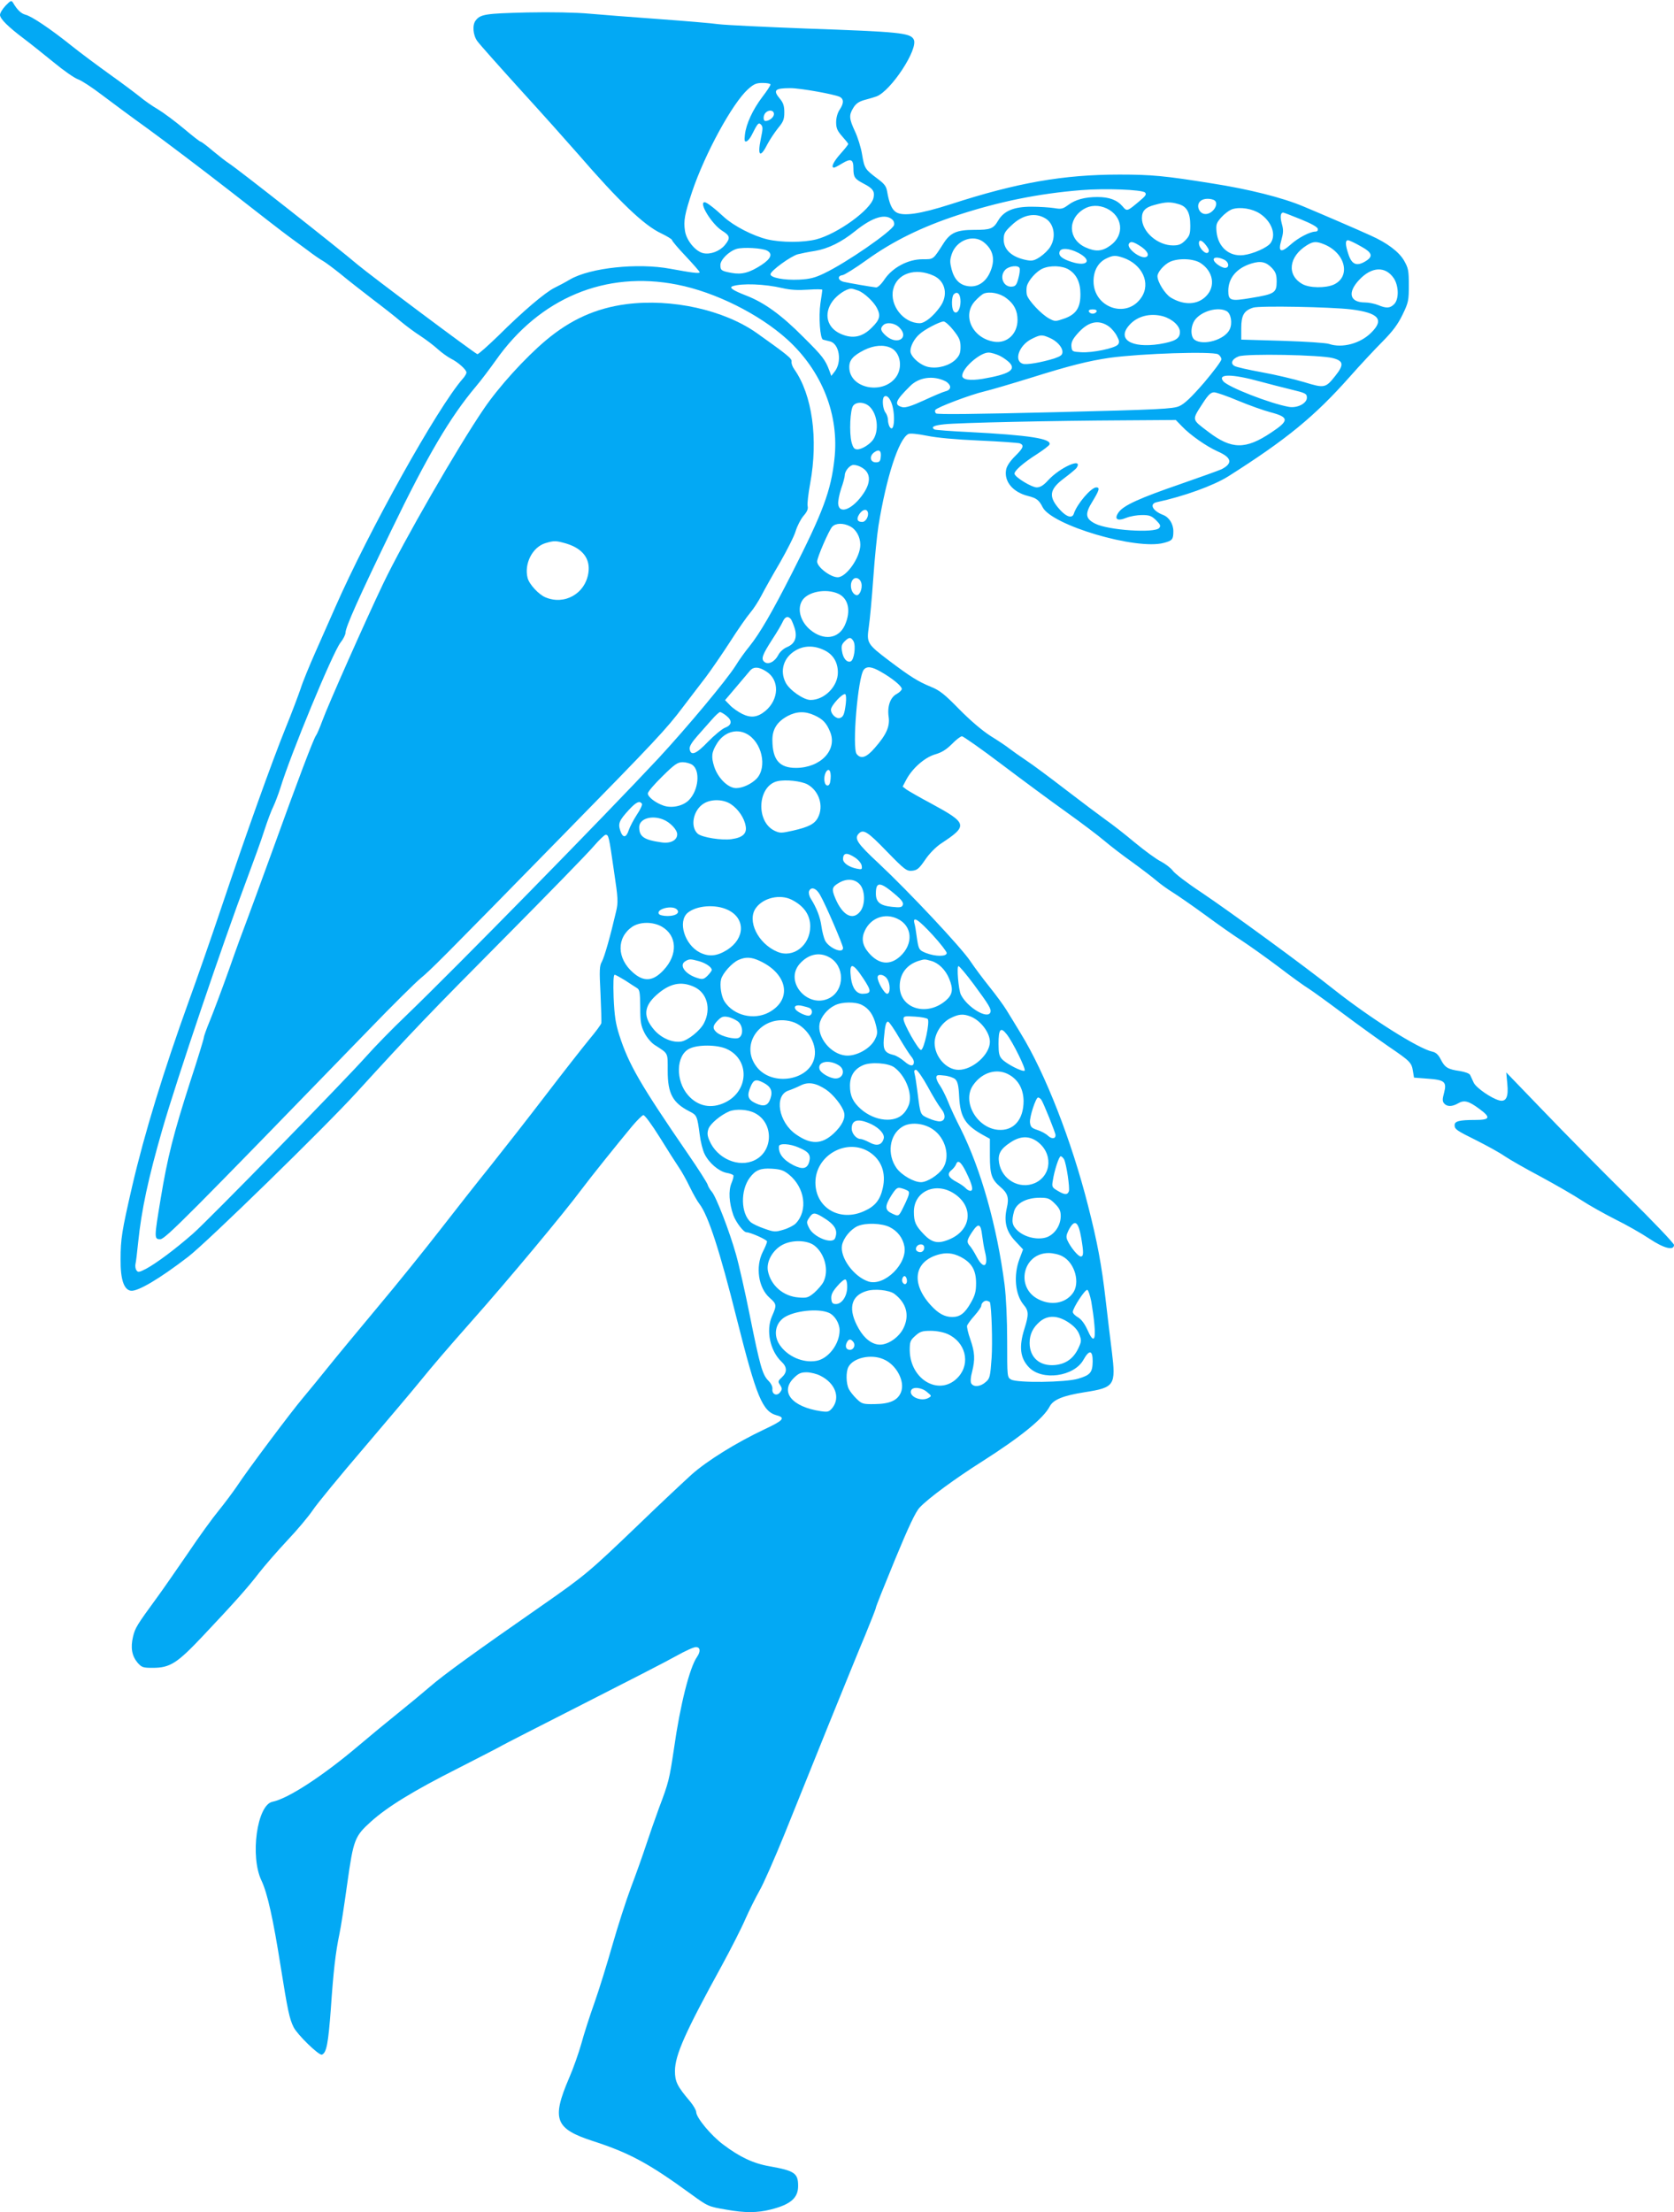
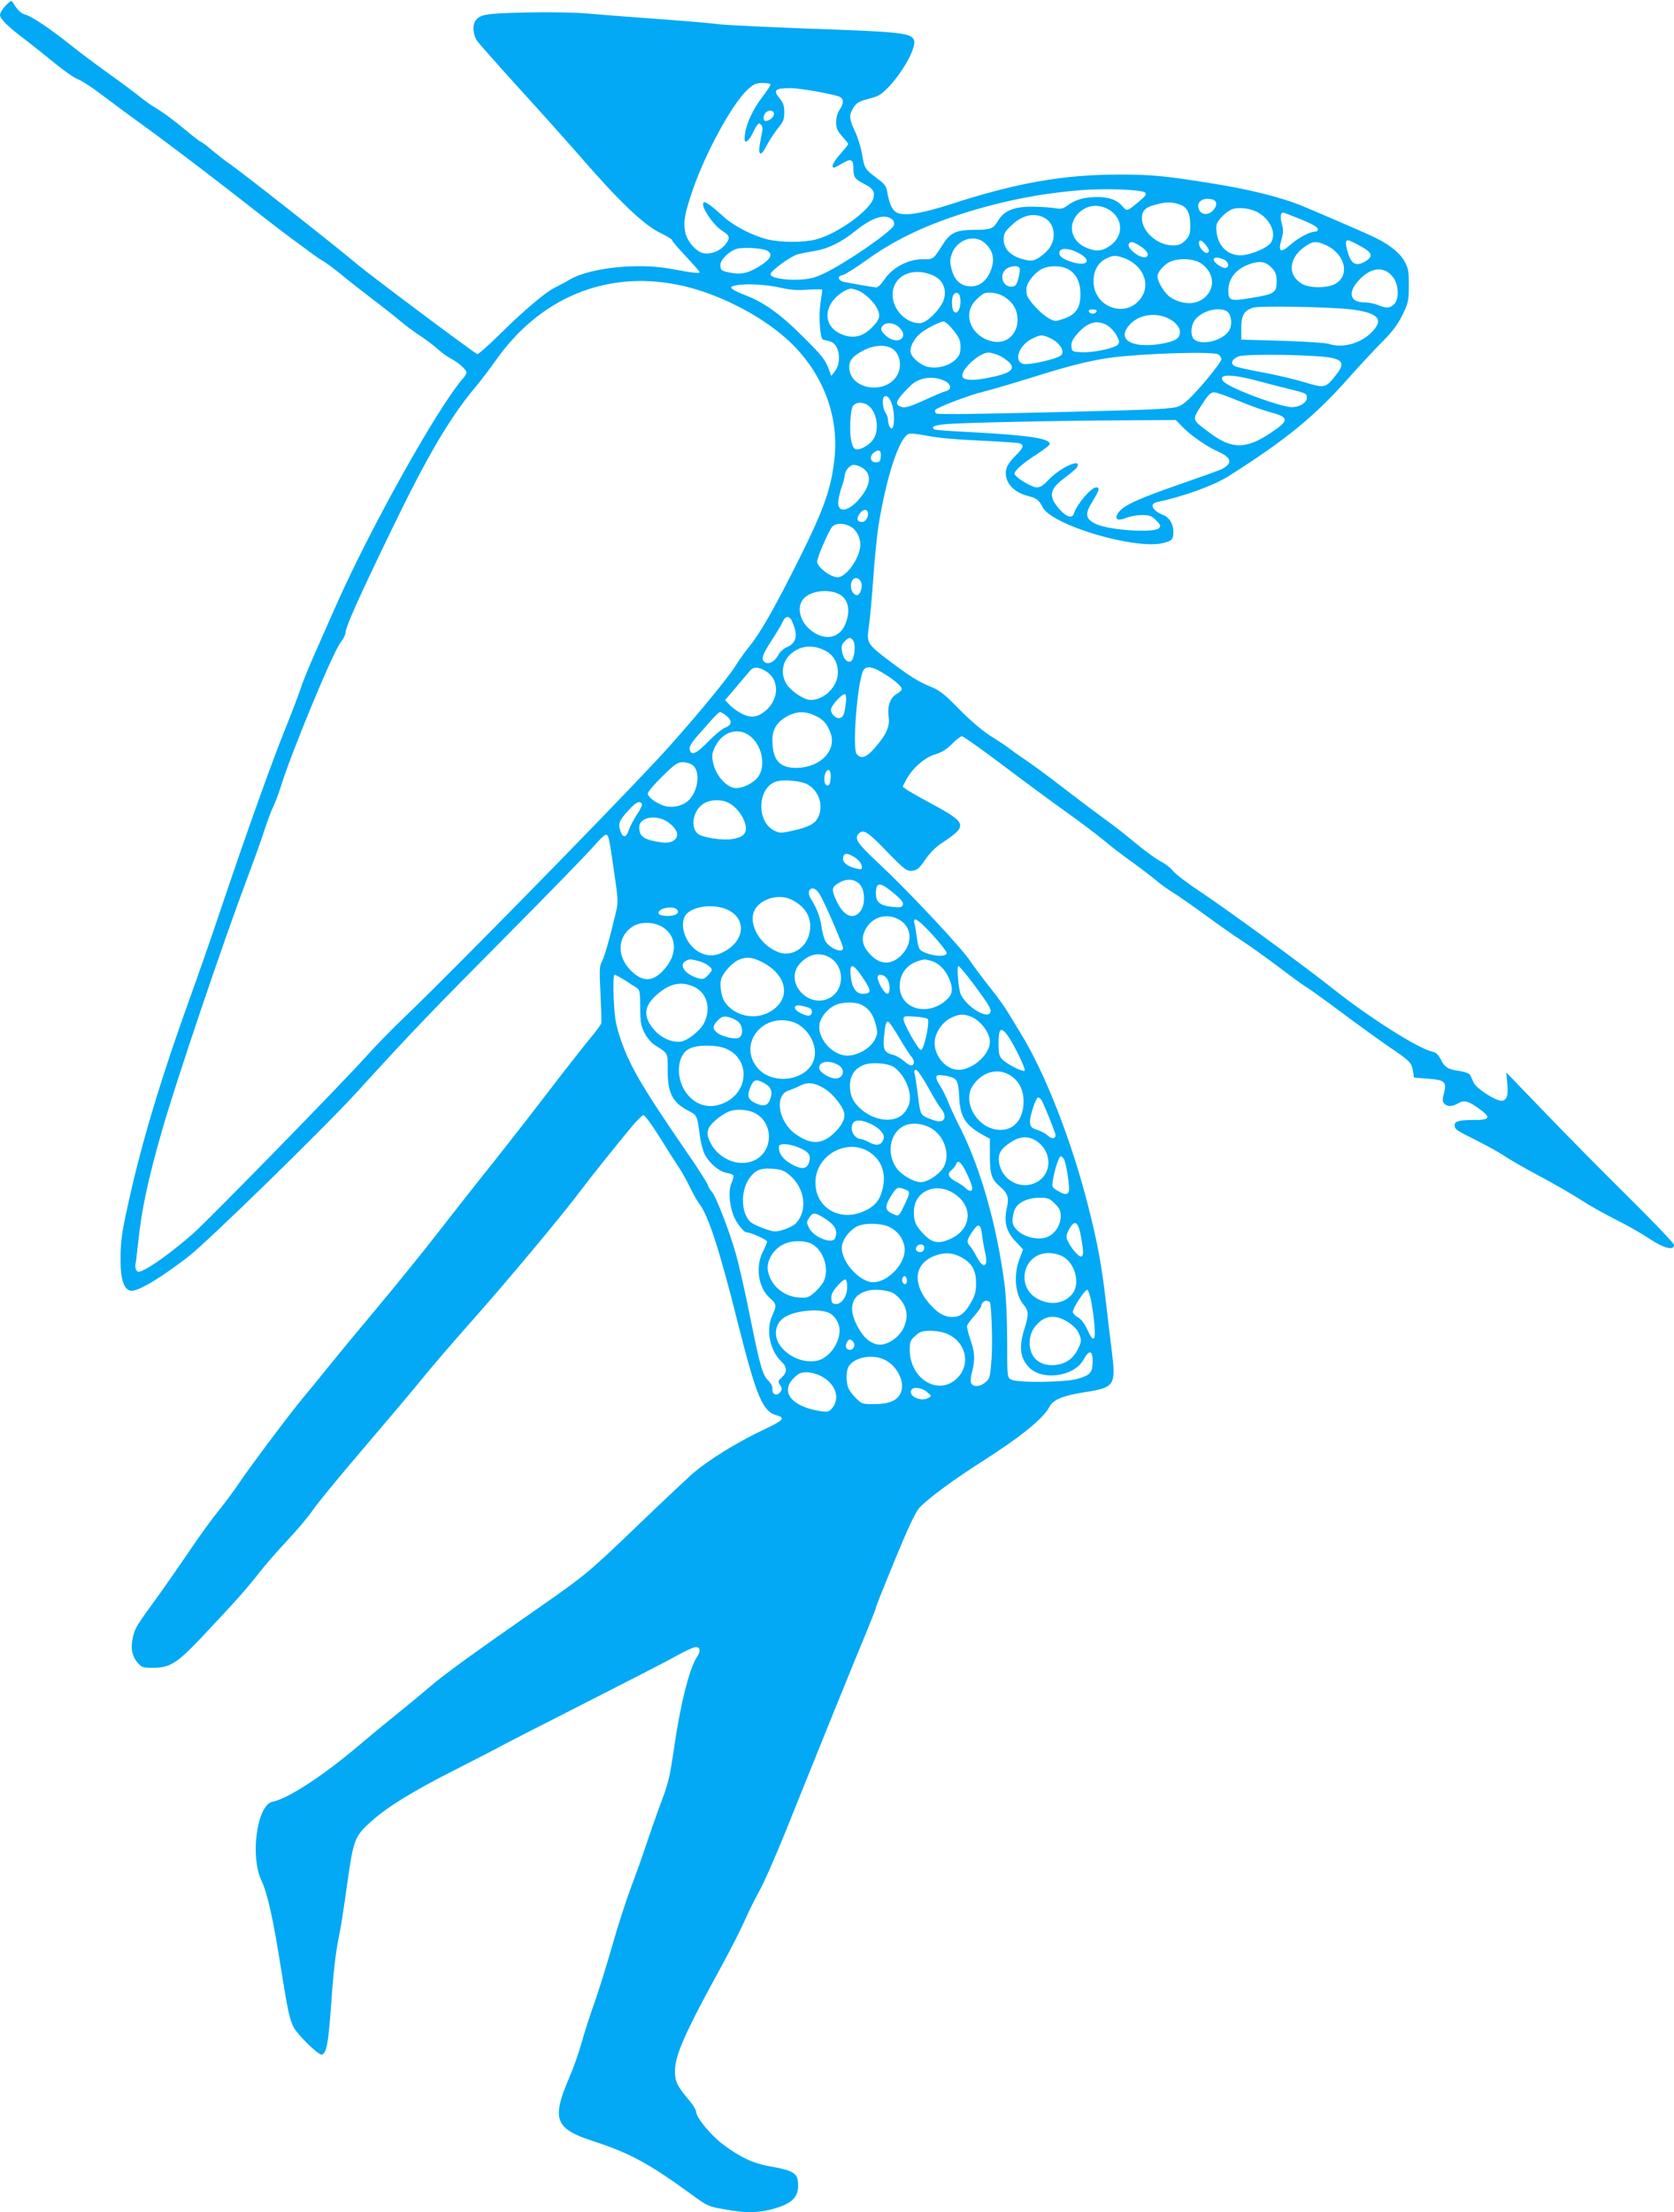
<svg xmlns="http://www.w3.org/2000/svg" version="1.0" width="969pt" height="1280pt" viewBox="0 0 969 1280" preserveAspectRatio="xMidYMid meet">
  <g transform="translate(0,1280) scale(0.1,-0.1)" fill="#03a9f4" stroke="none">
    <path d="M33 12768 c-18 -19 -33 -43 -33 -54 0 -23 48 -70 140 -139 36 -27 112 -88 170 -135 58 -48 121 -92 142 -99 20 -7 80 -46 135 -88 54 -41 177 -132 273 -201 96 -70 308 -230 470 -356 162 -127 315 -245 340 -263 25 -18 74 -54 109 -80 35 -27 76 -55 91 -63 14 -8 60 -42 101 -75 41 -34 124 -99 184 -145 61 -46 135 -104 165 -130 30 -25 81 -63 114 -84 32 -21 77 -55 100 -76 22 -20 57 -45 76 -55 41 -20 90 -64 90 -80 0 -7 -9 -23 -21 -36 -147 -168 -543 -878 -739 -1324 -29 -66 -81 -183 -115 -260 -34 -77 -73 -171 -85 -210 -13 -38 -52 -142 -88 -230 -78 -193 -226 -606 -372 -1040 -59 -176 -144 -419 -188 -540 -144 -399 -255 -759 -327 -1069 -60 -260 -67 -305 -67 -423 -1 -115 19 -175 59 -181 40 -6 168 70 333 197 108 83 789 747 974 950 323 354 422 457 858 896 251 253 482 490 514 528 32 37 63 67 70 67 17 0 19 -8 48 -210 24 -160 25 -180 12 -235 -32 -138 -67 -262 -82 -289 -14 -24 -15 -49 -8 -185 4 -86 6 -162 5 -170 -1 -8 -33 -51 -70 -95 -37 -45 -150 -189 -251 -321 -101 -132 -245 -316 -320 -410 -75 -93 -207 -261 -294 -373 -87 -112 -248 -312 -359 -444 -111 -133 -242 -291 -290 -351 -48 -60 -113 -139 -144 -176 -67 -79 -322 -419 -382 -511 -24 -35 -71 -98 -105 -140 -34 -41 -114 -151 -177 -245 -64 -93 -144 -209 -180 -258 -117 -160 -127 -176 -139 -227 -15 -63 -7 -110 26 -150 24 -27 31 -30 87 -30 102 0 142 26 293 186 184 195 257 277 324 364 32 41 105 125 162 186 58 61 125 141 149 177 24 36 157 198 295 359 137 161 281 331 319 378 84 103 155 186 300 350 216 243 541 633 642 769 50 67 208 264 293 366 28 33 56 61 64 63 7 2 48 -53 96 -130 45 -73 95 -151 110 -173 16 -23 44 -73 63 -113 19 -39 44 -83 55 -97 51 -65 118 -270 217 -666 114 -452 148 -535 231 -558 53 -14 38 -30 -71 -81 -163 -77 -331 -181 -422 -262 -44 -40 -180 -167 -300 -283 -293 -281 -314 -299 -568 -476 -384 -267 -568 -400 -646 -468 -42 -36 -125 -105 -185 -153 -60 -48 -163 -133 -229 -189 -208 -176 -408 -306 -498 -324 -89 -18 -131 -316 -63 -457 34 -72 67 -219 111 -498 40 -250 50 -300 75 -350 22 -43 145 -163 163 -158 27 9 37 64 52 264 15 219 27 325 50 435 8 36 28 167 45 290 36 256 43 274 137 359 97 87 247 179 503 308 135 69 250 128 255 132 6 4 215 111 465 238 250 127 496 253 545 281 50 28 100 51 113 51 26 0 29 -25 6 -58 -42 -61 -97 -276 -133 -532 -26 -173 -30 -193 -86 -340 -23 -63 -57 -160 -75 -215 -18 -55 -57 -165 -87 -244 -30 -80 -78 -230 -108 -335 -30 -105 -76 -255 -104 -334 -28 -78 -62 -185 -76 -237 -15 -53 -46 -142 -71 -199 -102 -238 -81 -293 138 -364 213 -69 325 -130 568 -307 98 -71 99 -72 205 -90 105 -19 179 -19 257 1 115 29 158 67 158 136 0 74 -20 88 -165 114 -94 16 -174 54 -269 126 -71 53 -156 156 -156 188 0 10 -16 38 -36 62 -74 87 -87 114 -87 176 1 92 58 221 270 607 54 99 116 221 137 270 22 50 59 124 82 165 24 41 88 188 144 325 56 138 170 421 254 630 85 209 181 446 215 526 33 81 61 151 61 157 0 6 50 131 111 279 78 189 120 278 143 301 48 52 206 168 361 266 223 142 355 249 391 318 21 40 77 63 204 83 172 27 180 39 156 235 -9 74 -26 209 -36 300 -23 200 -48 334 -102 545 -95 374 -247 764 -389 995 -28 47 -66 108 -83 136 -17 28 -62 89 -99 135 -37 46 -87 113 -111 149 -52 78 -353 399 -529 564 -127 118 -144 145 -115 174 26 26 52 9 161 -104 105 -108 116 -115 147 -112 29 3 40 12 75 63 24 36 61 73 90 93 160 105 157 118 -55 233 -66 35 -130 72 -143 81 l-22 17 20 38 c35 67 107 130 167 148 39 11 66 28 98 60 24 25 51 45 58 45 8 0 112 -73 231 -163 119 -90 287 -214 374 -276 87 -62 186 -137 220 -166 34 -29 107 -85 162 -124 55 -40 118 -88 140 -107 22 -19 64 -49 93 -67 29 -18 113 -76 187 -130 73 -54 170 -122 214 -150 44 -29 140 -97 213 -152 73 -56 151 -112 173 -125 22 -14 112 -79 200 -145 88 -66 208 -152 266 -192 122 -83 130 -91 138 -141 l6 -37 78 -6 c99 -7 113 -18 96 -82 -10 -37 -10 -48 0 -61 17 -20 46 -20 81 0 35 21 61 14 122 -31 70 -51 64 -65 -24 -65 -90 0 -118 -7 -118 -30 0 -24 11 -31 130 -90 57 -29 129 -68 159 -89 31 -21 126 -75 211 -120 85 -46 191 -107 235 -136 44 -29 132 -78 195 -110 63 -31 151 -81 196 -111 85 -57 144 -72 144 -37 0 9 -121 136 -269 282 -148 146 -366 367 -485 491 l-217 225 6 -65 c8 -77 -7 -107 -46 -97 -46 12 -133 72 -148 102 -8 17 -17 37 -21 45 -4 9 -29 18 -59 23 -70 10 -87 20 -111 67 -14 28 -29 41 -48 45 -79 16 -361 194 -572 361 -163 130 -598 448 -768 562 -79 52 -152 108 -163 124 -12 16 -42 39 -68 53 -27 13 -95 63 -152 110 -57 48 -133 107 -169 132 -36 26 -139 103 -230 173 -91 70 -194 147 -231 171 -36 24 -78 54 -95 67 -16 13 -65 46 -109 73 -50 32 -118 90 -183 156 -84 86 -113 109 -163 129 -75 31 -117 57 -242 151 -128 97 -131 103 -118 195 6 40 18 168 26 283 8 116 22 252 30 303 46 282 117 502 173 531 11 5 51 1 107 -10 58 -12 167 -22 305 -28 118 -5 223 -13 233 -16 27 -11 21 -27 -28 -75 -28 -28 -47 -56 -51 -77 -13 -69 39 -131 128 -153 48 -12 63 -24 83 -64 52 -105 543 -250 702 -207 49 13 55 20 55 67 0 43 -25 82 -60 95 -62 24 -81 65 -34 74 154 33 326 95 412 149 336 213 499 346 703 576 61 69 147 161 191 205 59 60 88 99 115 155 34 70 36 82 36 170 0 86 -3 99 -28 143 -30 51 -98 102 -192 144 -72 33 -297 130 -391 169 -121 51 -317 100 -529 133 -273 44 -350 51 -535 51 -325 0 -593 -47 -975 -171 -181 -58 -279 -72 -319 -46 -24 16 -39 51 -51 120 -5 30 -16 44 -58 75 -70 53 -73 57 -87 139 -6 39 -25 99 -41 133 -34 73 -36 94 -9 137 14 23 31 35 62 44 24 6 56 16 71 21 84 31 245 276 216 330 -20 38 -82 44 -624 63 -236 9 -464 20 -505 25 -41 6 -199 19 -350 30 -151 11 -331 25 -399 31 -75 7 -219 10 -361 7 -240 -6 -269 -10 -297 -47 -20 -26 -15 -85 10 -119 12 -17 126 -145 252 -284 127 -139 275 -305 330 -368 238 -275 383 -414 482 -460 35 -17 63 -34 63 -39 0 -5 36 -48 80 -94 44 -47 80 -88 80 -92 0 -9 -45 -3 -170 20 -188 35 -462 6 -579 -61 -25 -15 -66 -37 -91 -49 -56 -28 -182 -135 -326 -278 -62 -60 -116 -108 -121 -106 -23 10 -622 458 -693 518 -110 94 -696 555 -745 586 -16 10 -58 43 -93 72 -34 29 -66 53 -70 53 -5 0 -48 34 -98 76 -49 41 -116 91 -149 111 -33 19 -80 52 -105 73 -25 20 -103 79 -175 130 -71 51 -172 126 -223 167 -120 96 -230 170 -265 178 -25 7 -47 27 -72 70 -9 14 -14 12 -42 -17z m4427 -457 c0 -6 -21 -38 -48 -73 -55 -73 -93 -155 -100 -217 -4 -34 -2 -43 9 -39 8 3 21 18 29 34 36 72 41 77 55 63 12 -12 11 -25 -1 -82 -21 -102 -3 -114 40 -28 14 26 41 66 60 90 30 36 36 50 36 91 0 37 -6 55 -25 78 -42 50 -31 62 60 62 59 0 258 -36 287 -51 23 -13 23 -37 -2 -74 -12 -18 -20 -47 -20 -72 0 -35 7 -50 35 -82 19 -21 35 -41 35 -44 0 -4 -20 -29 -45 -57 -41 -46 -57 -80 -37 -80 4 0 25 11 46 24 51 31 66 25 66 -28 0 -52 7 -61 60 -89 53 -27 65 -45 56 -83 -17 -69 -208 -207 -331 -239 -75 -19 -201 -19 -283 0 -83 20 -194 77 -251 129 -57 53 -101 86 -112 86 -37 0 41 -127 101 -165 47 -29 49 -43 15 -84 -30 -35 -83 -55 -124 -46 -45 10 -98 74 -106 129 -9 58 -2 96 41 226 74 220 233 512 324 594 34 30 47 36 85 36 25 0 45 -4 45 -9z m20 -171 c0 -18 -26 -40 -49 -40 -15 0 -14 33 1 48 19 19 48 15 48 -8z m2148 -454 c10 -10 4 -20 -35 -52 -69 -58 -70 -58 -95 -28 -32 37 -77 54 -145 54 -74 0 -129 -15 -171 -47 -30 -22 -39 -24 -80 -17 -26 4 -85 8 -132 8 -101 0 -159 -24 -192 -80 -28 -48 -44 -54 -138 -54 -102 0 -139 -16 -179 -79 -61 -95 -56 -91 -121 -91 -83 0 -172 -47 -219 -115 -19 -29 -40 -49 -50 -48 -28 3 -155 25 -186 32 -35 8 -40 35 -8 39 12 2 75 41 140 88 152 109 317 190 523 258 244 80 471 126 720 146 137 11 351 3 368 -14z m396 -42 c41 -16 -4 -88 -51 -82 -33 4 -50 50 -26 73 15 16 50 19 77 9z m-202 -25 c48 -13 68 -49 68 -124 0 -49 -4 -60 -29 -86 -23 -23 -38 -29 -71 -29 -89 0 -180 79 -180 158 0 42 20 63 76 77 61 17 89 18 136 4z m-416 -25 c94 -45 105 -154 22 -214 -48 -35 -85 -38 -145 -11 -100 46 -105 163 -10 221 39 24 88 25 133 4z m887 -30 c68 -45 96 -122 62 -170 -18 -26 -100 -63 -157 -70 -82 -10 -147 46 -156 134 -4 44 -1 52 28 85 18 20 46 41 64 47 46 14 115 3 159 -26z m237 -33 c59 -24 96 -44 98 -55 2 -10 -3 -16 -15 -16 -31 -1 -99 -36 -142 -75 -57 -51 -74 -43 -54 25 12 43 13 60 3 95 -11 40 -8 65 8 65 4 0 50 -18 102 -39z m-1475 3 c47 -31 59 -106 25 -161 -10 -18 -37 -44 -59 -59 -33 -22 -47 -25 -78 -19 -84 16 -133 59 -133 119 0 34 6 46 45 82 65 63 140 77 200 38z m-887 -7 c7 -8 10 -21 7 -30 -15 -37 -275 -217 -405 -279 -52 -25 -82 -33 -145 -36 -85 -4 -165 11 -165 31 0 20 119 106 159 116 20 5 64 14 98 19 77 13 154 51 232 114 103 83 178 105 219 65z m526 -128 c57 -45 69 -104 36 -176 -25 -56 -72 -86 -124 -79 -50 6 -82 38 -98 99 -10 40 -10 54 2 89 28 79 124 114 184 67z m1290 -22 c14 -19 17 -30 9 -38 -14 -14 -53 26 -53 54 0 24 19 18 44 -16z m891 -1 c70 -38 76 -60 27 -89 -49 -29 -77 -17 -96 40 -19 56 -20 83 -3 83 6 0 39 -15 72 -34z m-1279 3 c44 -27 61 -57 38 -66 -33 -12 -115 51 -99 77 9 15 24 12 61 -11z m1072 6 c120 -51 152 -184 54 -231 -48 -22 -143 -21 -184 3 -91 52 -78 159 27 224 37 23 55 24 103 4z m-3228 -35 c34 -18 24 -46 -32 -83 -69 -45 -114 -57 -173 -46 -60 11 -65 15 -65 46 0 30 49 79 94 93 37 11 148 5 176 -10z m1800 -12 c84 -43 57 -83 -35 -54 -58 18 -80 37 -71 61 8 22 55 19 106 -7z m261 -29 c111 -38 162 -147 106 -230 -84 -126 -277 -60 -277 94 0 60 26 108 73 131 39 19 53 20 98 5z m584 -11 c29 -13 34 -48 6 -48 -10 0 -30 9 -45 21 -42 33 -15 52 39 27z m-134 -21 c72 -48 86 -133 32 -189 -50 -53 -130 -56 -207 -9 -33 21 -76 90 -76 123 0 24 40 69 74 84 51 22 137 18 177 -9z m412 -28 c22 -24 27 -39 27 -79 0 -64 -13 -72 -148 -94 -118 -20 -132 -16 -132 41 0 75 49 132 133 158 54 17 86 10 120 -26z m-1461 -1 c3 -7 0 -33 -7 -58 -9 -35 -16 -46 -34 -48 -52 -8 -80 59 -41 98 22 22 76 27 82 8z m285 -8 c44 -27 67 -74 67 -140 1 -80 -25 -119 -93 -143 -52 -18 -54 -18 -88 0 -45 24 -120 104 -129 137 -3 14 -3 37 0 50 9 35 55 86 91 102 45 20 115 17 152 -6z m1881 -50 c29 -44 31 -121 2 -150 -24 -24 -45 -25 -93 -5 -20 8 -54 15 -76 15 -88 0 -103 57 -33 131 72 77 152 80 200 9z m-2662 14 c68 -32 84 -114 35 -180 -39 -55 -88 -94 -117 -94 -94 0 -175 103 -154 195 21 93 129 129 236 79z m-1486 -51 c220 -43 474 -170 636 -316 203 -184 303 -439 274 -694 -20 -183 -66 -306 -245 -658 -118 -232 -187 -350 -247 -425 -24 -29 -60 -79 -80 -112 -53 -84 -282 -358 -447 -536 -310 -332 -1177 -1216 -1461 -1489 -80 -76 -183 -182 -229 -234 -135 -151 -913 -947 -1004 -1027 -103 -90 -210 -170 -271 -203 -40 -21 -48 -22 -56 -9 -6 8 -8 24 -6 35 3 11 10 69 16 129 19 185 58 368 140 652 82 285 355 1092 488 1444 38 102 85 230 102 285 18 55 41 117 52 138 10 21 28 68 40 105 61 200 304 786 349 844 16 20 29 46 29 57 0 32 78 206 264 590 211 437 342 658 491 835 29 34 80 102 115 151 254 361 636 520 1050 438z m609 -20 c47 -11 90 -13 149 -9 45 3 82 3 82 -1 0 -5 -5 -39 -11 -78 -11 -78 -2 -205 15 -210 6 -2 24 -6 39 -10 56 -12 73 -121 27 -177 l-18 -23 -11 30 c-24 64 -39 84 -151 195 -126 127 -225 199 -331 240 -77 30 -101 46 -78 54 53 18 186 13 288 -11z m438 -14 c34 -12 90 -64 109 -101 23 -44 17 -68 -29 -113 -55 -56 -112 -67 -180 -37 -80 35 -101 116 -48 189 26 36 79 72 108 73 6 0 24 -5 40 -11z m593 -64 c0 -48 -24 -80 -41 -54 -12 20 -11 83 2 96 21 21 39 2 39 -42z m265 20 c45 -33 65 -73 65 -126 0 -81 -61 -138 -136 -126 -124 20 -186 149 -112 233 18 20 41 40 52 45 34 14 94 3 131 -26z m1995 -65 c161 -20 194 -59 118 -134 -63 -64 -169 -92 -245 -66 -17 6 -138 14 -269 18 l-239 7 0 66 c0 75 16 102 69 119 38 12 447 4 566 -10z m-1472 -12 c-3 -7 -13 -13 -23 -13 -10 0 -20 6 -22 13 -3 7 5 12 22 12 17 0 25 -5 23 -12z m752 2 c26 -14 35 -71 18 -106 -28 -60 -153 -96 -203 -60 -25 18 -24 79 2 115 38 51 133 78 183 51z m-368 -30 c55 -16 98 -56 98 -91 0 -39 -29 -55 -119 -70 -164 -25 -248 29 -173 111 45 51 120 70 194 50z m-1213 -81 c34 -43 41 -59 41 -96 0 -36 -6 -50 -28 -73 -36 -35 -100 -54 -155 -44 -48 8 -107 60 -107 93 0 29 22 71 52 97 28 27 117 73 140 74 9 0 35 -23 57 -51z m900 22 c15 -11 36 -35 46 -55 15 -28 16 -37 6 -50 -18 -21 -146 -48 -212 -44 -52 3 -54 4 -57 33 -2 23 6 41 32 71 63 74 124 88 185 45z m-1213 -6 c59 -59 -10 -104 -75 -50 -33 29 -38 44 -19 63 20 20 67 14 94 -13z m868 -59 c43 -18 76 -54 76 -82 0 -18 -10 -25 -47 -38 -74 -23 -161 -38 -182 -31 -54 17 -23 106 49 143 52 26 60 27 104 8z m-915 -60 c50 -26 66 -102 34 -158 -69 -116 -277 -81 -277 48 0 41 22 66 87 99 57 28 114 32 156 11z m629 -45 c20 -10 46 -29 57 -41 37 -41 -6 -66 -157 -92 -74 -12 -118 -5 -118 18 0 44 102 134 152 134 16 0 45 -9 66 -19z m1263 9 c10 -6 19 -19 19 -29 0 -10 -46 -71 -101 -136 -74 -85 -113 -122 -143 -135 -37 -16 -114 -20 -720 -35 -455 -11 -681 -14 -688 -7 -6 6 -7 15 -4 20 9 15 205 89 283 107 38 9 160 45 273 80 223 70 332 97 455 115 185 25 591 38 626 20z m664 -22 c62 -16 66 -38 15 -102 -57 -72 -63 -73 -181 -37 -57 17 -166 43 -244 57 -77 14 -148 30 -158 36 -27 14 -16 41 23 56 47 17 473 9 545 -10z m-423 -135 c51 -14 134 -35 183 -47 83 -20 90 -24 90 -47 0 -33 -56 -62 -105 -53 -107 19 -351 114 -379 148 -36 44 51 43 211 -1z m-1819 1 c15 -8 27 -23 27 -33 0 -12 -10 -21 -27 -25 -16 -4 -72 -28 -126 -53 -70 -32 -105 -43 -123 -39 -51 13 -43 36 44 122 51 52 135 63 205 28z m1695 -113 c65 -27 147 -56 185 -66 110 -29 111 -48 5 -118 -148 -99 -229 -98 -363 4 -99 75 -97 66 -32 167 31 48 46 62 65 62 13 0 76 -22 140 -49z m-2012 -2 c29 -60 23 -193 -6 -149 -5 8 -10 26 -10 40 0 14 -7 34 -15 44 -15 20 -20 77 -8 90 11 11 27 1 39 -25z m-121 -33 c45 -45 54 -139 19 -190 -19 -27 -65 -56 -91 -56 -18 0 -25 9 -34 42 -14 55 -8 190 10 211 20 25 68 21 96 -7z m1806 -112 c48 -51 144 -118 210 -147 79 -35 86 -68 20 -102 -15 -7 -121 -45 -236 -85 -238 -82 -329 -123 -359 -163 -29 -40 -10 -55 44 -33 22 9 63 16 91 16 43 0 55 -5 81 -30 25 -25 28 -33 18 -45 -26 -31 -296 -13 -370 25 -58 29 -61 57 -16 129 39 64 44 81 22 81 -30 0 -112 -96 -130 -152 -9 -29 -42 -20 -80 22 -69 76 -63 118 24 183 35 26 68 54 72 60 40 63 -95 4 -165 -72 -27 -30 -46 -41 -66 -41 -29 0 -121 56 -128 77 -6 16 50 65 129 115 37 24 70 49 73 56 13 34 -117 54 -463 72 -106 5 -197 12 -203 15 -22 14 -4 24 57 30 78 9 634 21 1045 23 l295 2 35 -36z m-1743 -180 c-2 -23 -8 -29 -28 -29 -34 0 -40 37 -8 59 27 19 41 8 36 -30z m-115 -56 c56 -29 62 -83 16 -152 -61 -91 -140 -125 -147 -63 -2 16 6 56 17 90 12 33 21 68 21 77 0 25 29 60 51 60 11 0 30 -5 42 -12z m40 -260 c8 -23 -11 -58 -32 -58 -29 0 -35 17 -17 45 18 27 41 33 49 13z m-103 -83 c36 -18 60 -62 60 -107 0 -73 -81 -188 -131 -188 -42 0 -119 59 -119 91 0 24 68 180 87 201 20 22 64 23 103 3z m66 -329 c8 -33 -12 -77 -31 -69 -33 12 -40 76 -12 95 16 10 37 -2 43 -26z m-132 -62 c58 -28 73 -101 36 -182 -36 -79 -123 -90 -200 -26 -55 46 -76 116 -49 165 29 55 140 77 213 43z m-276 -146 c5 -7 15 -31 22 -53 16 -54 1 -90 -44 -109 -20 -8 -42 -28 -51 -46 -20 -39 -58 -58 -80 -40 -21 17 -13 40 45 130 27 41 54 87 61 103 13 29 30 35 47 15z m363 -129 c14 -28 3 -108 -17 -116 -22 -8 -44 18 -50 59 -5 28 -2 40 15 57 26 26 37 26 52 0z m-174 -49 c54 -24 83 -70 83 -131 0 -81 -78 -159 -158 -159 -40 0 -121 56 -144 100 -36 69 -12 147 58 187 48 28 105 29 161 3z m-330 -126 c76 -49 73 -160 -6 -227 -45 -37 -83 -43 -134 -18 -24 12 -56 34 -71 50 l-29 30 62 73 c34 40 71 84 82 97 21 25 52 24 96 -5z m662 -1 c67 -38 121 -83 121 -99 0 -7 -13 -20 -29 -29 -37 -19 -56 -71 -47 -133 8 -56 -14 -104 -80 -179 -48 -56 -80 -67 -105 -36 -28 34 7 446 41 488 18 22 47 18 99 -12z m-203 -184 c-8 -62 -14 -76 -33 -83 -21 -8 -53 21 -53 48 0 24 69 98 83 89 5 -3 6 -27 3 -54z m-692 -70 c36 -28 33 -54 -6 -69 -18 -7 -63 -44 -100 -82 -69 -72 -100 -84 -106 -41 -2 14 13 39 45 75 26 30 65 73 85 96 20 23 41 42 46 42 5 0 21 -9 36 -21z m511 2 c48 -22 69 -44 90 -95 44 -105 -55 -209 -198 -209 -95 0 -135 46 -136 159 -1 64 27 108 88 141 53 28 102 29 156 4z m-395 -106 c90 -46 123 -193 60 -260 -30 -31 -81 -55 -119 -55 -47 0 -106 59 -127 125 -18 57 -15 83 16 133 39 64 110 88 170 57z m-313 -180 c48 -33 37 -147 -19 -204 -34 -35 -100 -49 -148 -32 -46 16 -90 50 -90 70 0 10 38 54 84 99 71 70 88 82 118 82 18 0 43 -7 55 -15z m801 -81 c-2 -27 -8 -39 -18 -39 -19 0 -25 47 -10 76 17 30 32 10 28 -37z m-133 -33 c67 -38 94 -125 60 -191 -19 -37 -53 -55 -145 -76 -67 -15 -76 -15 -106 -1 -111 53 -99 260 16 287 48 11 139 1 175 -19z m-444 -114 c42 -28 77 -79 85 -125 9 -44 -16 -68 -80 -77 -57 -9 -173 10 -197 31 -46 41 -26 138 35 175 44 27 114 25 157 -4z m-515 2 c3 -6 -10 -34 -29 -62 -19 -29 -40 -69 -47 -89 -15 -47 -35 -49 -50 -3 -13 41 -6 58 52 121 41 44 61 53 74 33z m121 -90 c40 -15 83 -59 83 -86 0 -35 -39 -55 -91 -47 -101 14 -129 33 -129 88 0 48 70 71 137 45z m1114 -222 c19 -13 35 -33 37 -46 3 -22 1 -23 -29 -17 -45 9 -79 33 -79 55 0 38 23 40 71 8z m24 -152 c33 -33 36 -119 4 -159 -43 -54 -102 -23 -144 77 -22 52 -19 65 18 87 45 28 92 26 122 -5z m215 -67 c30 -26 41 -42 36 -54 -5 -14 -16 -16 -62 -11 -69 7 -94 27 -94 77 0 72 25 70 120 -12z m-443 4 c32 -55 133 -290 133 -307 0 -35 -81 -1 -104 43 -7 15 -17 52 -21 82 -7 53 -28 107 -62 161 -9 14 -13 33 -10 42 11 29 42 19 64 -21z m-164 -28 c71 -36 107 -88 107 -154 0 -110 -98 -186 -190 -147 -113 47 -178 181 -124 254 43 59 140 81 207 47z m-369 -59 c102 -49 99 -165 -5 -231 -59 -37 -106 -41 -158 -15 -88 45 -129 178 -71 229 51 43 162 52 234 17z m-296 3 c20 -20 -6 -38 -54 -38 -23 0 -46 5 -50 12 -18 28 77 53 104 26z m1277 -54 c87 -41 94 -146 15 -218 -60 -54 -125 -46 -183 23 -36 43 -42 83 -20 128 35 73 116 102 188 67z m203 -93 c45 -49 82 -97 82 -105 0 -22 -66 -21 -120 0 -42 17 -43 20 -55 104 -3 25 -8 55 -12 68 -11 44 23 22 105 -67z m-1568 48 c90 -51 95 -163 11 -252 -60 -65 -114 -70 -177 -14 -94 82 -96 202 -4 265 44 29 118 30 170 1z m969 -177 c92 -49 92 -190 2 -237 -123 -63 -261 92 -174 196 49 57 113 73 172 41z m-403 -21 c164 -75 192 -225 54 -299 -87 -46 -203 -18 -256 63 -19 29 -29 94 -20 129 9 35 64 96 101 112 41 18 73 17 121 -5z m-351 -2 c40 -11 75 -35 75 -51 0 -5 -11 -20 -24 -33 -20 -20 -29 -23 -55 -15 -74 21 -114 76 -73 99 22 13 29 13 77 0z m1346 1 c42 -12 82 -51 103 -102 25 -60 21 -92 -18 -126 -111 -97 -270 -47 -268 84 1 71 41 123 111 145 35 10 32 10 72 -1z m-394 -101 c49 -74 49 -88 -4 -89 -35 0 -59 32 -67 89 -12 95 8 95 71 0z m641 -36 c88 -119 101 -142 95 -160 -15 -43 -134 28 -171 102 -14 29 -25 165 -14 165 6 0 46 -48 90 -107z m-2020 25 c27 -18 58 -38 68 -44 17 -10 19 -24 20 -112 0 -86 4 -107 25 -149 14 -27 40 -58 60 -70 79 -51 74 -41 74 -149 0 -132 29 -185 127 -235 42 -21 44 -27 58 -132 5 -42 18 -94 29 -115 26 -52 82 -99 126 -108 19 -3 37 -10 40 -14 3 -4 -2 -25 -11 -46 -18 -44 -14 -113 11 -185 15 -41 59 -99 76 -99 23 0 119 -43 119 -53 0 -7 -11 -34 -25 -61 -43 -86 -25 -208 40 -265 41 -36 42 -43 14 -106 -37 -83 -11 -202 55 -264 33 -31 33 -61 2 -90 -23 -21 -24 -25 -10 -45 12 -19 12 -25 0 -41 -18 -25 -48 -13 -45 17 2 14 -7 33 -23 49 -35 35 -49 86 -108 379 -27 135 -63 294 -80 353 -37 132 -115 334 -140 362 -10 11 -21 30 -24 41 -4 12 -54 91 -112 175 -279 406 -345 521 -399 689 -22 69 -28 110 -33 218 -3 87 -1 132 6 132 5 0 32 -15 60 -32z m1516 10 c21 -29 21 -88 1 -88 -15 0 -55 68 -55 95 0 23 37 18 54 -7z m-1116 -48 c75 -34 100 -127 57 -210 -22 -43 -91 -98 -130 -106 -51 -9 -117 19 -159 68 -64 75 -60 135 14 201 75 67 142 82 218 47z m972 -105 c41 -21 66 -58 80 -115 11 -44 10 -54 -7 -87 -28 -53 -111 -97 -170 -90 -85 9 -163 106 -149 183 8 41 45 86 88 107 41 21 120 22 158 2z m-301 -19 c16 -10 14 -36 -3 -42 -15 -6 -70 19 -81 36 -12 19 5 28 39 20 18 -4 39 -10 45 -14z m928 -47 c58 -22 113 -93 113 -147 0 -73 -99 -162 -181 -162 -71 0 -138 75 -139 155 0 54 40 117 90 143 49 25 75 27 117 11z m-1347 -28 c30 -22 35 -78 8 -95 -21 -13 -103 7 -130 31 -25 22 -23 39 8 70 20 20 31 24 57 19 18 -3 43 -15 57 -25z m1100 13 c14 -14 -21 -179 -39 -179 -15 0 -101 151 -101 179 0 16 7 18 65 14 36 -2 69 -8 75 -14z m-787 -15 c83 -23 148 -123 132 -205 -25 -135 -244 -173 -334 -58 -106 134 30 311 202 263z m623 -95 c29 -49 60 -97 68 -106 9 -10 16 -24 16 -32 0 -28 -21 -27 -55 3 -20 17 -48 34 -63 37 -50 12 -61 30 -56 92 7 81 13 104 26 100 6 -2 35 -44 64 -94z m622 21 c35 -45 113 -203 103 -210 -13 -8 -105 39 -131 67 -16 17 -20 35 -20 88 0 87 12 101 48 55z m-1622 -84 c135 -61 130 -243 -9 -310 -79 -38 -157 -23 -214 42 -74 84 -70 231 7 269 48 25 161 24 216 -1z m651 -96 c38 -25 24 -75 -20 -75 -32 0 -86 31 -93 53 -14 45 56 59 113 22z m320 -11 c60 -45 100 -136 88 -201 -3 -19 -18 -48 -33 -64 -52 -59 -168 -47 -249 24 -46 41 -63 77 -63 135 0 57 25 96 74 118 45 21 148 14 183 -12z m193 -111 c29 -54 64 -111 77 -127 29 -35 27 -70 -4 -74 -12 -2 -42 6 -67 17 -50 22 -48 18 -65 151 -6 47 -13 95 -17 108 -4 15 -2 22 8 22 8 0 39 -44 68 -97z m476 66 c51 -31 78 -83 79 -149 0 -109 -58 -175 -148 -167 -123 11 -209 163 -145 257 53 78 143 103 214 59z m-317 -23 c14 -13 20 -36 23 -99 6 -123 35 -168 147 -229 l31 -17 0 -98 c0 -109 10 -137 60 -180 43 -36 52 -63 38 -122 -18 -79 -4 -136 49 -192 l45 -48 -21 -56 c-35 -94 -25 -205 24 -264 30 -35 31 -57 5 -139 -33 -104 -25 -170 26 -223 76 -80 262 -54 316 44 33 59 53 56 53 -9 -1 -65 -13 -80 -84 -101 -72 -22 -353 -25 -388 -5 -23 13 -23 15 -23 222 0 128 -6 254 -15 327 -44 338 -136 666 -255 904 -27 52 -60 123 -73 157 -14 34 -35 75 -46 91 -12 16 -21 37 -21 46 0 15 7 17 45 12 25 -2 54 -12 64 -21z m-1109 -21 c42 -22 54 -48 40 -90 -14 -43 -38 -51 -87 -28 -44 21 -51 43 -28 96 17 41 31 45 75 22z m361 -39 c43 -29 96 -96 105 -133 9 -34 -13 -77 -61 -122 -69 -63 -131 -65 -218 -4 -101 70 -127 225 -43 253 18 6 49 19 69 29 45 23 89 16 148 -23z m1246 -58 c12 -16 83 -192 83 -206 0 -22 -22 -23 -43 -4 -12 12 -40 27 -62 34 -34 11 -40 18 -43 44 -3 32 34 144 47 144 5 0 13 -6 18 -12z m-1658 -78 c109 -55 109 -218 1 -272 -93 -47 -220 8 -264 114 -12 28 -13 43 -5 67 11 30 71 80 121 101 39 15 107 11 147 -10z m676 -65 c48 -24 78 -59 70 -84 -11 -37 -40 -44 -82 -21 -21 11 -44 20 -52 20 -24 0 -51 32 -51 60 0 52 38 61 115 25z m353 -28 c76 -50 105 -161 59 -228 -26 -38 -90 -79 -126 -79 -41 0 -111 40 -141 81 -57 80 -42 193 32 239 45 29 122 23 176 -13z m602 -69 c96 -66 90 -198 -9 -243 -89 -39 -192 19 -208 118 -8 50 9 80 66 117 55 37 105 39 151 8z m-1378 -37 c60 -25 73 -43 62 -84 -12 -40 -38 -45 -91 -19 -60 31 -88 68 -84 110 2 18 63 15 113 -7z m411 -27 c69 -45 97 -120 77 -208 -15 -68 -44 -105 -107 -133 -141 -65 -283 18 -283 165 0 158 182 260 313 176z m1126 -41 c14 -27 35 -168 28 -186 -8 -22 -25 -21 -66 4 -31 18 -33 23 -27 57 9 60 36 142 46 142 5 0 13 -8 19 -17z m-567 -74 c36 -73 45 -109 25 -109 -8 0 -20 7 -28 16 -7 8 -30 24 -51 35 -48 25 -58 46 -31 68 11 9 23 24 27 34 10 29 29 15 58 -44z m-1025 -15 c92 -75 111 -207 40 -282 -11 -12 -44 -29 -72 -37 -47 -14 -54 -14 -110 6 -33 11 -68 28 -79 37 -58 51 -61 184 -6 258 33 44 62 56 127 52 51 -3 69 -9 100 -34z m690 -95 c9 -8 5 -24 -15 -67 -41 -85 -37 -82 -77 -64 -44 20 -45 42 -5 106 28 43 34 47 58 41 15 -4 32 -11 39 -16z m266 -15 c112 -73 102 -205 -19 -261 -70 -32 -107 -26 -156 25 -48 50 -58 72 -58 131 0 118 126 175 233 105z m583 -58 c27 -27 34 -42 34 -72 0 -52 -32 -102 -77 -121 -50 -20 -129 -4 -173 37 -32 30 -36 53 -20 112 14 47 72 78 149 78 47 0 57 -4 87 -34z m-1346 -77 c73 -44 92 -76 74 -123 -15 -38 -126 6 -151 60 -15 30 -15 35 1 58 20 31 31 32 76 5z m1499 -123 c14 -83 14 -106 -3 -106 -15 0 -59 53 -77 93 -9 19 -7 31 6 58 35 68 57 55 74 -45z m-1109 64 c46 -23 76 -63 85 -111 19 -100 -115 -232 -207 -204 -85 27 -167 139 -154 210 8 42 50 93 91 111 46 20 139 17 185 -6z m535 -47 c4 -32 11 -74 16 -93 23 -90 -7 -109 -48 -31 -13 25 -30 52 -38 61 -21 23 -19 34 11 80 37 56 51 52 59 -17z m-973 -58 c63 -47 88 -147 54 -213 -9 -17 -33 -44 -53 -62 -34 -28 -43 -31 -90 -27 -89 6 -162 70 -178 154 -10 54 28 121 85 151 55 29 140 27 182 -3z m638 -14 c0 -22 -21 -33 -40 -21 -18 11 -4 40 20 40 13 0 20 -7 20 -19z m210 -53 c64 -33 90 -76 90 -152 0 -49 -6 -71 -30 -113 -35 -62 -63 -83 -108 -83 -44 0 -81 20 -126 70 -113 125 -95 249 42 290 47 14 87 11 132 -12z m590 3 c73 -38 105 -157 58 -216 -44 -57 -125 -70 -198 -32 -134 68 -89 267 60 267 25 0 61 -8 80 -19z m-900 -142 c0 -20 -15 -26 -25 -9 -9 15 3 43 15 35 5 -3 10 -15 10 -26z m-346 -38 c-1 -51 -31 -96 -65 -96 -19 0 -25 6 -27 30 -2 23 6 41 34 73 20 24 41 41 48 39 6 -2 11 -23 10 -46z m273 -37 c70 -53 89 -124 53 -198 -25 -52 -87 -96 -136 -96 -45 0 -90 34 -123 92 -64 111 -48 190 44 218 47 15 132 6 162 -16z m1140 -45 c6 -35 15 -96 18 -135 9 -94 -7 -105 -40 -29 -17 37 -36 62 -55 73 -16 9 -30 23 -30 31 0 23 71 132 84 128 6 -2 16 -33 23 -68z m-587 -3 c10 -30 16 -235 10 -322 -8 -111 -10 -120 -35 -141 -30 -27 -70 -30 -83 -7 -5 9 -4 35 5 67 18 72 16 112 -10 187 -13 36 -21 72 -19 80 3 8 22 35 44 59 21 24 38 49 38 55 0 18 21 35 36 29 8 -3 14 -6 14 -7z m-934 -61 c35 -14 64 -61 64 -102 0 -80 -66 -166 -136 -177 -77 -13 -166 26 -211 93 -37 55 -26 123 26 158 59 39 195 54 257 28z m1390 -57 c33 -22 53 -45 62 -70 13 -34 12 -41 -7 -81 -28 -58 -72 -89 -134 -95 -88 -8 -147 43 -147 128 0 50 19 89 60 124 46 38 103 36 166 -6z m-700 -67 c102 -46 133 -166 63 -246 -104 -118 -280 -23 -283 152 0 50 3 58 32 84 28 25 40 29 90 29 34 0 74 -8 98 -19z m-547 -45 c15 -18 3 -46 -19 -46 -22 0 -30 19 -18 43 11 21 22 22 37 3z m174 -100 c76 -31 128 -130 102 -192 -19 -47 -65 -67 -152 -68 -66 -1 -74 1 -103 29 -18 17 -38 42 -46 57 -17 32 -18 101 -3 129 28 53 130 76 202 45z m-364 -96 c86 -43 116 -125 70 -185 -20 -24 -26 -26 -68 -20 -167 25 -237 111 -157 191 28 28 42 34 75 34 23 0 59 -9 80 -20z m617 -94 c28 -23 28 -23 7 -35 -42 -22 -113 9 -99 44 8 23 61 18 92 -9z" />
-     <path d="M3625 11040 c-175 -23 -322 -89 -465 -209 -121 -102 -272 -268 -359 -396 -151 -221 -465 -766 -582 -1010 -102 -213 -323 -711 -353 -795 -15 -41 -32 -80 -37 -86 -13 -16 -105 -258 -255 -674 -69 -190 -136 -372 -149 -406 -13 -33 -58 -155 -98 -270 -41 -115 -91 -248 -111 -297 -20 -48 -36 -93 -36 -100 0 -7 -36 -125 -81 -262 -95 -296 -129 -429 -169 -671 -38 -229 -38 -234 -2 -234 28 0 157 130 1210 1215 133 138 267 270 297 295 59 49 99 88 811 815 547 558 612 627 708 755 40 52 98 129 130 170 31 41 95 134 141 205 46 72 99 148 118 170 19 22 48 67 65 100 17 33 65 119 107 190 41 72 83 154 91 183 9 29 29 68 45 87 21 24 28 40 24 57 -3 13 4 72 15 132 47 257 12 511 -92 659 -11 15 -18 35 -16 45 3 17 -23 38 -200 164 -191 135 -493 202 -757 168z m-347 -1385 c95 -29 140 -88 128 -169 -18 -121 -138 -189 -249 -142 -39 16 -94 76 -103 112 -21 82 28 178 102 201 53 16 62 15 122 -2z" />
  </g>
</svg>